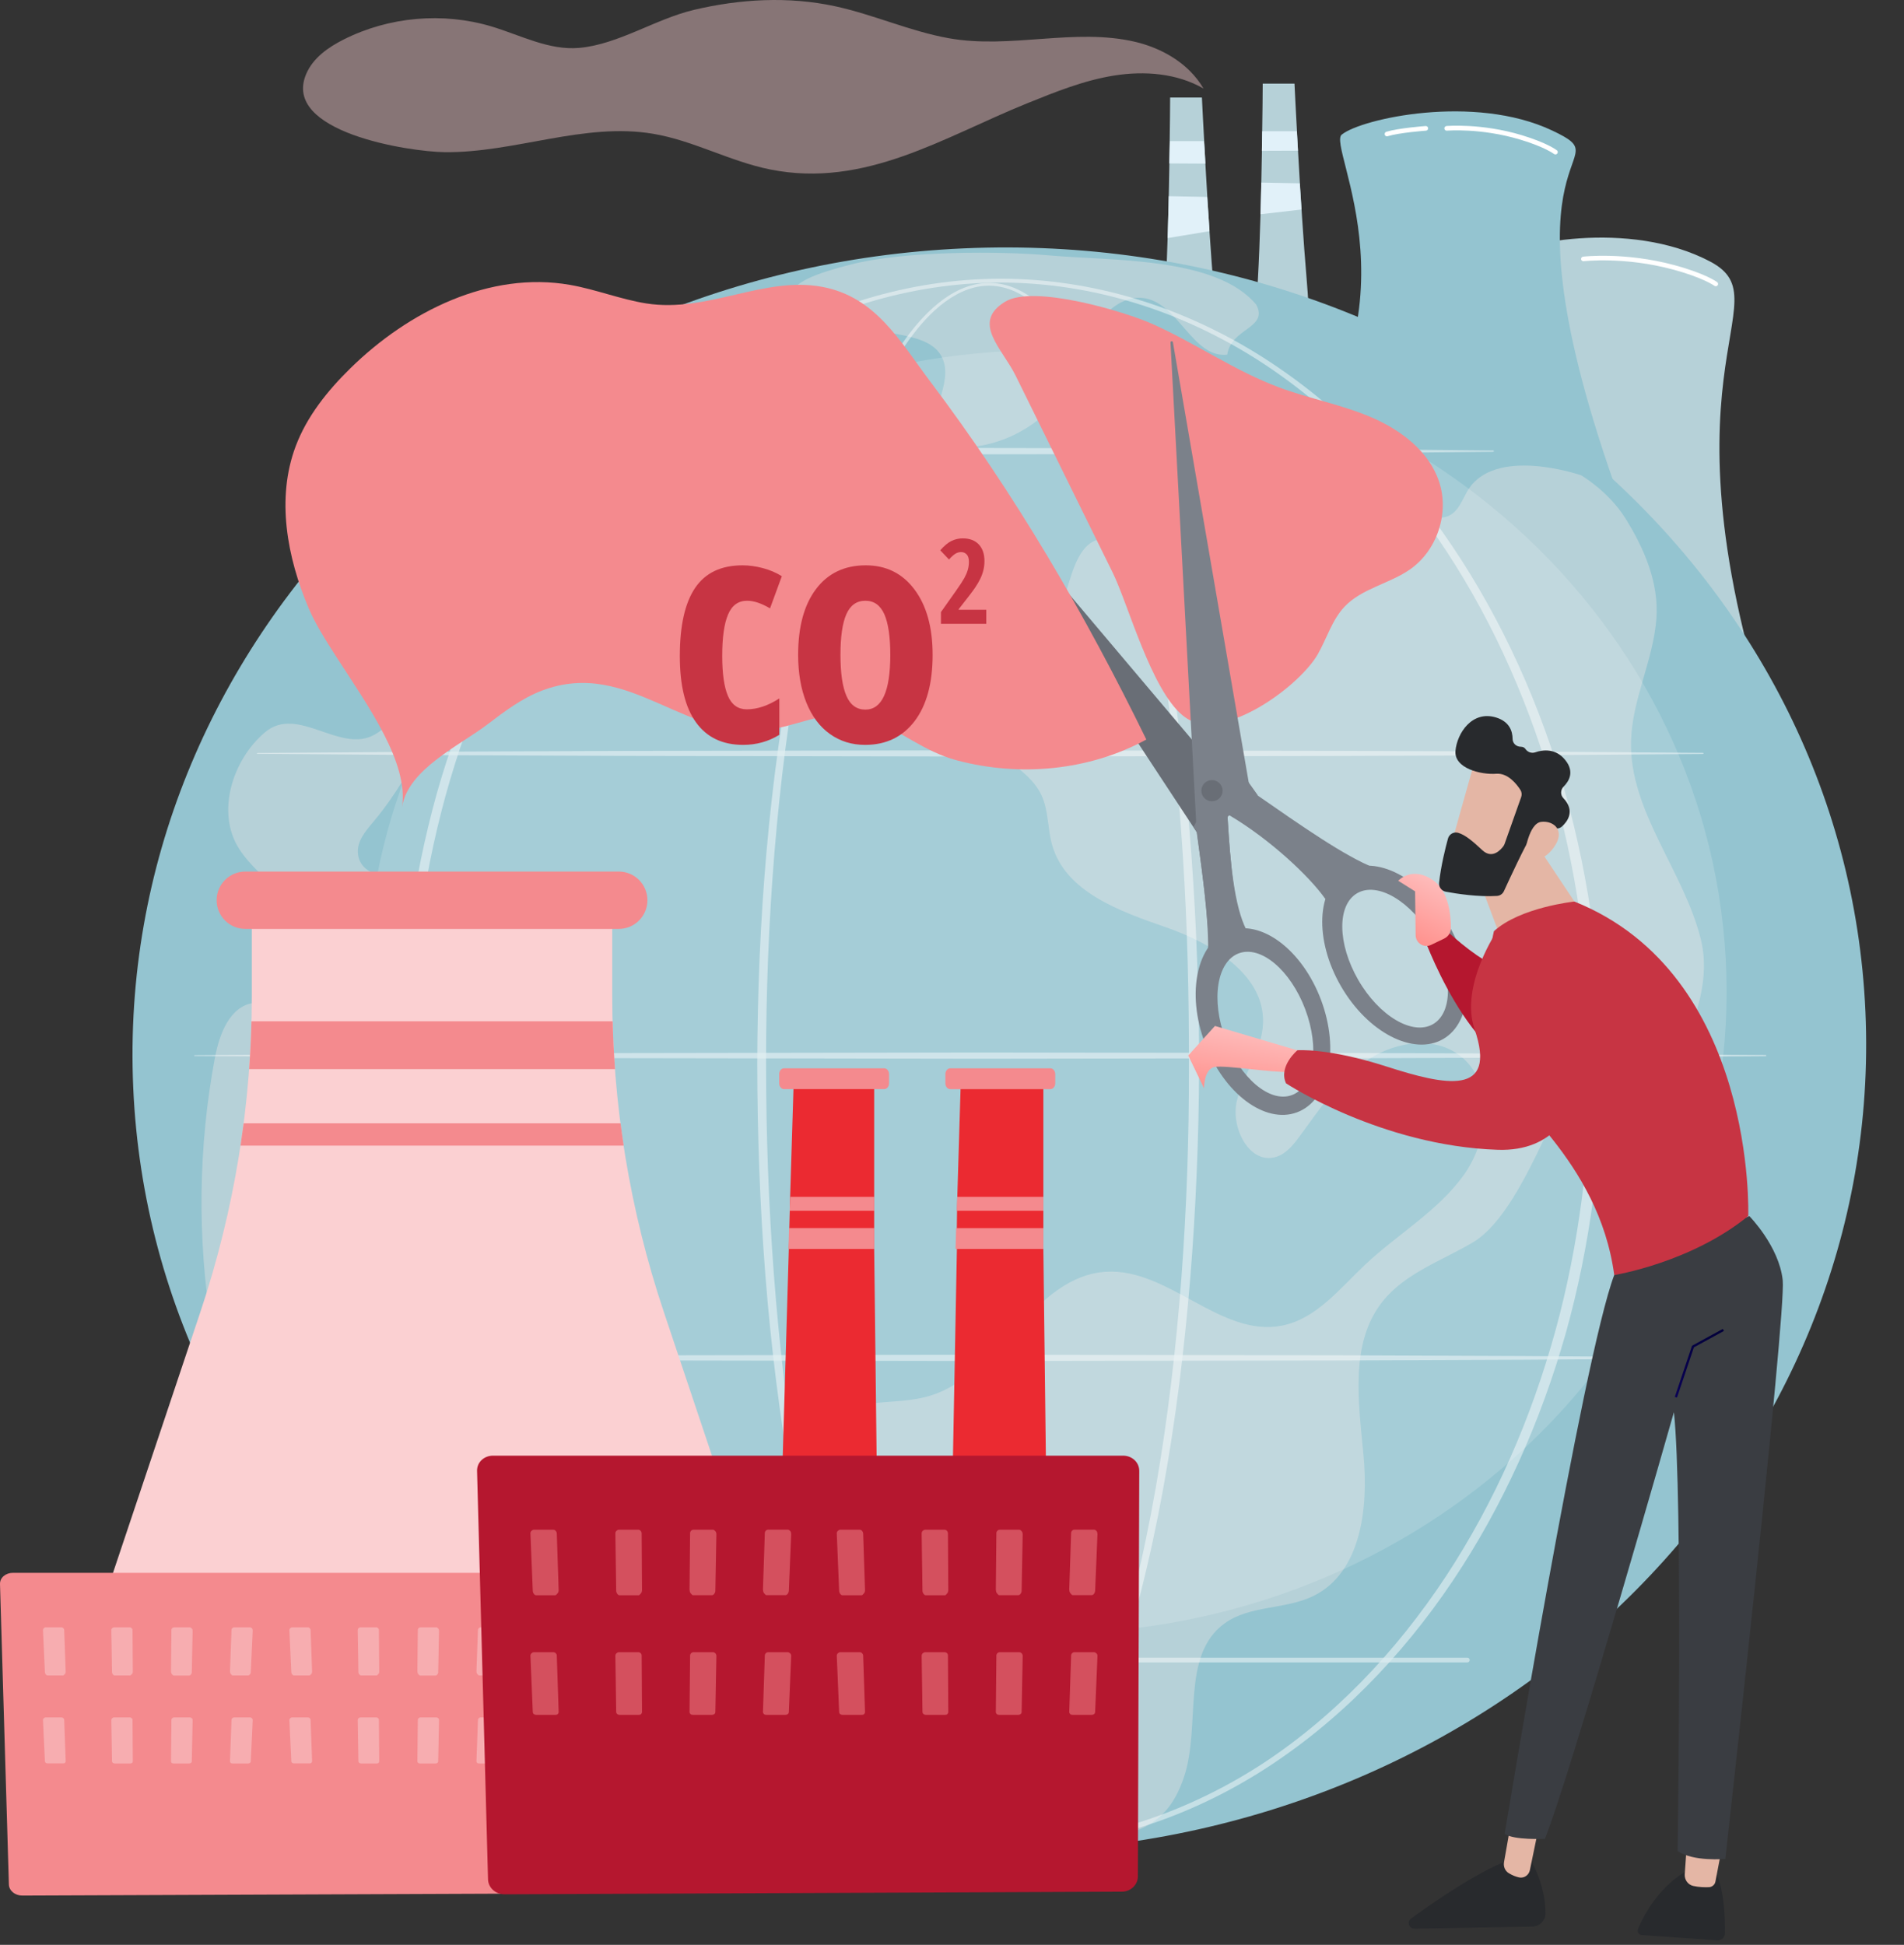
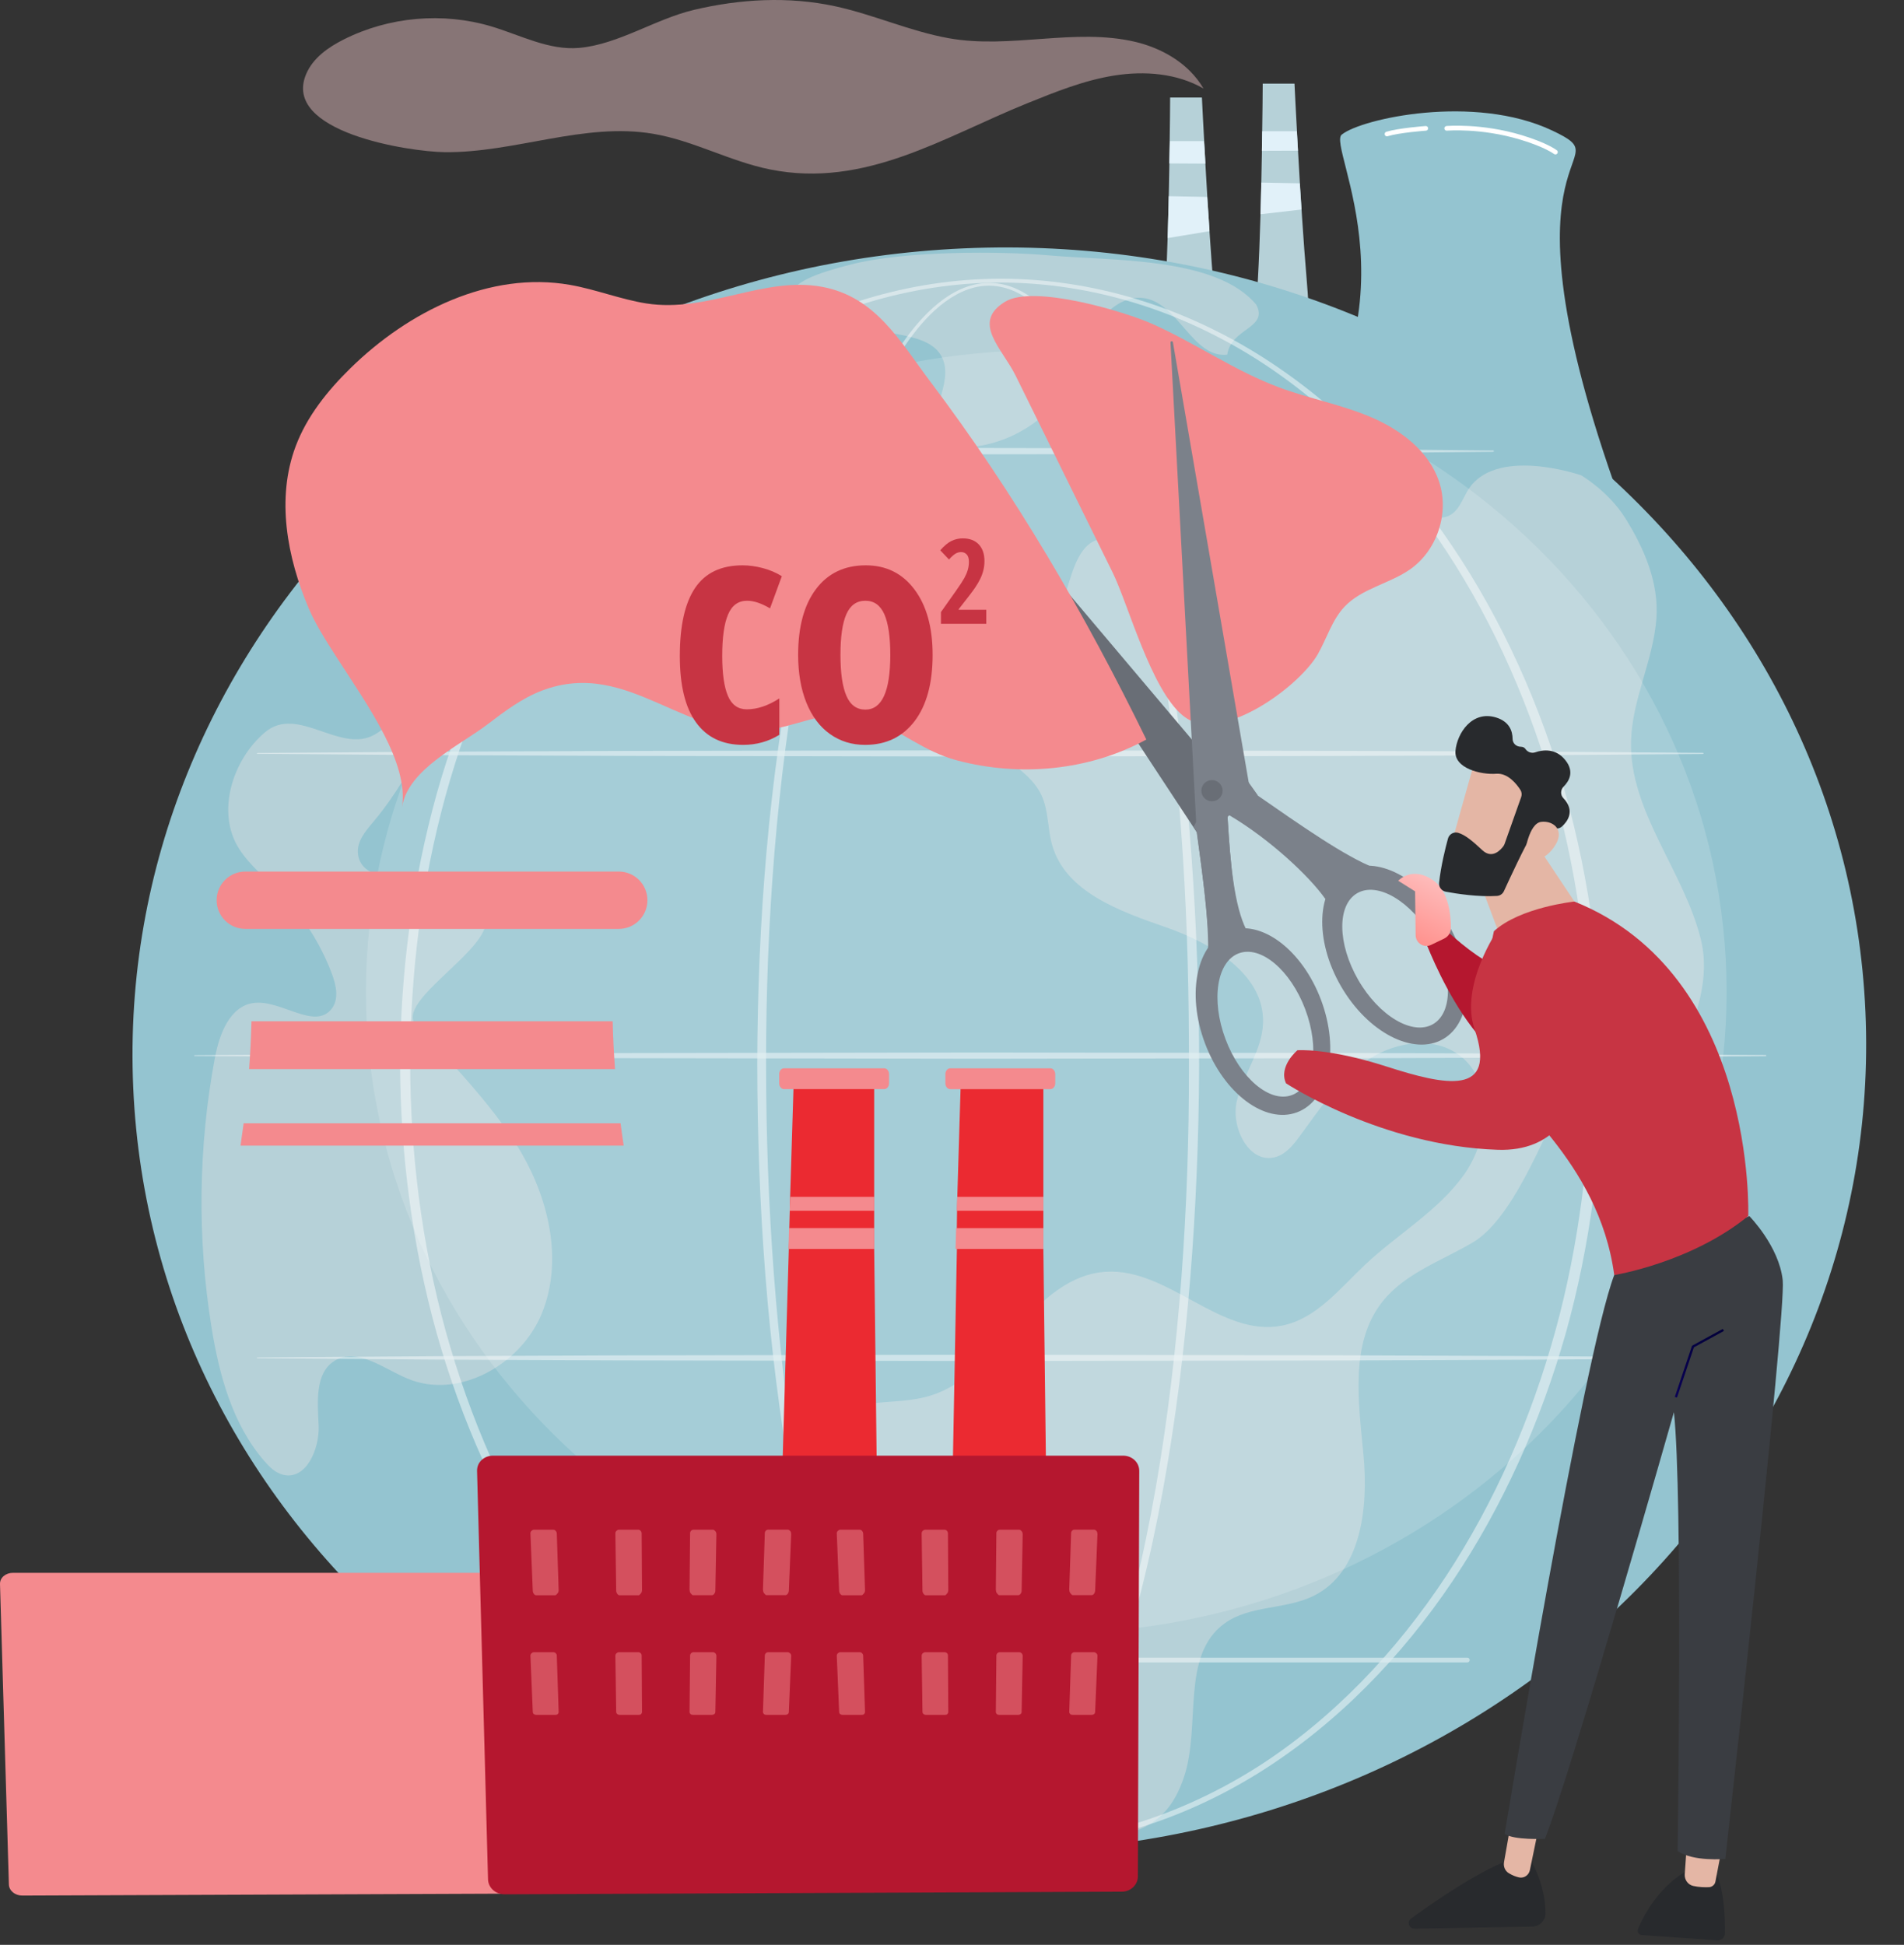
<svg xmlns="http://www.w3.org/2000/svg" width="418" height="427" fill="none" viewBox="0 0 418 427">
  <rect x="0" y="0" width="418" height="427" fill="#333333" stroke="none" />
  <path fill="#FBD0D2" d="M261.262 15.622c1.142 1.141 2.133 2.419 2.955 3.819-5.834-3.363-12.948-3.91-19.59-2.86-6.642 1.05-12.949 3.605-19.195 6.13-18.235 7.38-35.51 18.67-56.335 14.5-8.835-1.764-16.833-6.344-25.699-7.835-15.158-2.571-30.392 4.2-45.763 4.032-7.876-.092-35.815-4.413-30.422-17.147 1.493-3.53 4.845-5.888 8.272-7.607 9.917-4.99 21.739-6.025 32.372-2.86 6.414 1.916 12.675 5.324 19.332 4.716 8.531-.76 16.727-6.345 25.136-8.338 10.13-2.404 20.763-3.012 30.985-.806 8.47 1.826 16.483 5.508 25.014 7.029 13.589 2.434 27.589-2.358 40.964.806 4.448 1.065 8.775 3.21 11.974 6.42z" opacity=".42" />
  <path fill="#B6D1D8" d="M284.189 18.357h-6.977s-.122 26.246-1.052 42.86c-.624 11.213-1.812 39.086-1.812 39.086l13.619-.167s.243-22.99-1.112-38.904c-1.402-16.264-2.666-42.875-2.666-42.875z" />
  <path fill="#E1F1F9" d="M277.105 28.81h7.602s.122 1.902.244 4.276l-7.922.03c.046-2.388.076-4.305.076-4.305zM276.907 40.084l8.44.167c.122 2.085.381 5.752.381 5.752l-9.003 1.034s.152-4.853.182-6.953z" />
  <path fill="#B6D1D8" d="M263.866 21.418h-6.977s-.122 26.215-1.051 42.829c-.624 11.213-1.813 39.071-1.813 39.071l13.619-.183s.244-22.958-1.112-38.873c-1.401-16.28-2.666-42.844-2.666-42.844z" />
  <path fill="#E1F1F9" d="M256.829 30.99h7.465c.091.442.213 2.541.335 4.93l-7.922-.046c.061-2.404.091-4.443.122-4.884zM256.585 43.068l8.439.168c.122 2.084.366 4.823.518 7.516l-9.201 1.521c.061-2.708.228-7.105.244-9.205z" />
-   <path fill="#B6D1D8" d="M327.94 57.019c4.662-3.652 29.706-8.992 47.515.41 16.803 8.87-14.427 23.796 16.132 110.763l-14.578 17.131-71.859-40.182c36.013-42.037 18.113-84.47 22.79-88.122z" />
-   <path fill="#fff" d="M331.794 59.315c-.213 0-.411-.137-.487-.35-.091-.274.061-.563.32-.654 3.245-1.096 10.1-1.795 10.389-1.826.29-.015.534.183.564.457.03.273-.183.532-.457.563-.076 0-7.038.715-10.161 1.764-.061.03-.107.046-.168.046zM376.674 62.847c-.107 0-.214-.03-.305-.107-.031-.015-2.468-1.78-9.064-3.56-10.618-2.876-19.545-1.84-19.637-1.826-.274.03-.533-.167-.563-.44-.031-.275.167-.534.441-.564.092-.015 9.217-1.065 20.033 1.856 6.809 1.841 9.293 3.652 9.399 3.728.229.167.274.487.107.715-.091.122-.259.198-.411.198z" />
  <path fill="#94C4D0" d="M294.624 29.51c4.28-3.438 28.944-8.961 46.112-.867 16.194 7.638-13.238.73 13.528 77.245l7.206 79.009-82.004-79.009c34.703-36.622 11.425-74.141 15.158-76.378z" />
  <path fill="#fff" d="M304.495 29.938c-.213 0-.426-.137-.487-.365-.076-.274.076-.563.335-.64 2.712-.821 8.394-1.247 8.638-1.262.274-.03.533.198.548.471.015.29-.198.533-.472.548-.061 0-5.82.426-8.409 1.217-.046.015-.092.03-.153.03zM341.468 33.906c-.107 0-.229-.03-.32-.106-.015-.016-1.996-1.522-7.358-3.135-8.683-2.616-16.056-1.977-16.133-1.977-.289.03-.533-.183-.563-.457-.031-.274.183-.532.457-.563.076 0 7.647-.67 16.528 2.009 5.591 1.688 7.617 3.255 7.709 3.316.228.168.259.502.091.715-.106.137-.259.198-.411.198z" />
  <path fill="#94C4D0" d="M227.124 406.394c105.012-4.605 186.679-87.105 182.408-184.27-4.271-97.165-92.863-172.2-197.875-167.596-105.012 4.605-186.679 87.105-182.408 184.27 4.271 97.165 92.863 172.2 197.875 167.596z" />
  <path fill="#B6D1D8" d="M356.839 113.804c4.174 6.695 7.404 14.241 6.794 22.107-.701 9.113-5.316 17.649-5.56 26.778-.396 15.488 11.578 28.451 15.31 43.498 4.174 16.812-11.563 35.967-17.839 45.355-6.276 9.387-3.58-7.608-7.373-14.241-3.809-6.634-12.004 27.888-24.816 35.465-6.871 4.062-14.929 6.771-19.88 13.039-7.206 9.144-5.21 22.137-4.129 33.731 1.082 11.578-.533 25.697-10.983 30.855-6.155 3.028-13.97 2.008-19.515 6.025-9.749 7.075-5.088 22.472-8.957 33.868-4.205 12.384-12.523 12.552-25.41 15.184-12.888 2.632 1.63-25.652-4.418-35.526-3.169-5.189-8.013-9.327-10.527-14.88-3.473-7.699-2.498-17.969-9.232-23.066-5.042-3.818-12.065-2.784-18.402-2.845-6.337-.061-14.03-2.799-14.746-9.083-.64-5.568 4.951-10.026 10.42-11.319 5.469-1.294 11.288-.67 16.665-2.328 15.356-4.717 22.531-26.2 38.573-27.204 13.71-.852 25.196 14.515 38.663 11.822 7.51-1.491 12.659-8.14 18.235-13.389 7.16-6.74 16.056-11.791 21.739-19.809 5.682-8.019 6.657-20.844-1.432-26.428-6.002-4.154-14.549-2.465-20.49 1.795-5.941 4.26-9.978 10.574-14.335 16.432-1.34 1.81-2.864 3.682-5.027 4.351-5.804 1.811-10.024-6.329-8.638-12.232 1.387-5.904 5.561-11.107 5.759-17.162.35-10.681-11.182-17.467-21.282-20.996-10.115-3.515-22.028-7.714-24.999-17.999-1.051-3.621-.777-7.623-2.376-11.046-5.317-11.335-33.332-16.995-26.629-23.567 6.703-6.573 27.954-8.003 32.098-21.24 1.477-4.747 3.001-11 7.952-11.457 8.059-.745 12.659 9.22 19.423 10.94 3.214.806 3.519 6.253 3.397 12.962-.091 4.869 3.778 8.871 8.653 8.977 4.875.091 8.897-3.773 8.988-8.642.03-1.81-.289-3.636-1.021-5.447-1.295-3.195-3.778-5.735-6.276-8.109-10.405-9.92-41.451-20.829-34.947-25.043 6.505-4.23 37.704-15.884 42.351-9.448 4.646 6.435-3.047.989-4.921 8.611-1.874 7.623 23.079 6.603 34.627 9.905 1.904.547 4.021 1.08 5.804.213 1.995-.959 2.833-3.287 3.915-5.219 5.789-10.346 25.075-3.636 25.075-3.636s5.971 3.454 9.719 9.448zM275.78 66.867c2.803 5.218-5.53 5.127-6.353 11-7.495.822-10.588-11-18.006-12.37-4.19-.775-8.242 2.222-10.527 5.812-2.27 3.591-3.336 7.82-5.271 11.61-4.326 8.489-13.238 14.468-22.744 15.244-2.072.168-4.342.03-5.911-1.339-4.524-3.986 1.95-11.456.274-17.238-1.919-6.603-11.455-5.599-17.899-8.018-1.783-.67-15.447-4.306-15.676-6.192-.396-3.348 5.956-5.462 13.055-7.288 12.02-3.089 33.18-2.952 43.508-2.024 13.772 1.248 36.683.244 45.55 10.803zM46.404 291.221c-3.123-19.49-2.864-39.512.761-58.911.96-5.173 3.23-11.35 8.44-12.095 6.033-.867 13.42 6.055 17.199 1.278 1.66-2.115 1.005-5.188.06-7.699-2.498-6.633-6.397-12.75-11.364-17.801-3.092-3.134-6.626-5.918-9.003-9.631-5.088-7.926-1.523-19.505 5.682-25.591 7.206-6.07 16.499 4.823 24.085.503 7.571-4.321 7.815-14.819 9.232-23.416 1.05-6.375 5.758-23.628 10.938-15.214 5.194 8.398-6.916 41.855-20.55 57.891-1.646 1.932-3.459 4.093-3.322 6.634.335 6.055 9.156 5.781 15.097 7.014 7.358 1.536 18.616-2.404 12.4 10.391-3.275 6.74-18.935 15.976-14.73 20.494 4.204 4.519 17.153 17.588 23.216 28.178 6.078 10.574 9.018 23.75 4.433 35.054-4.586 11.305-18.342 19.11-29.584 14.347-5.256-2.221-11-6.861-15.89-3.91-4.432 2.678-3.777 9.099-3.549 14.256.213 5.158-2.757 12.02-7.784 10.803-1.66-.396-2.956-1.659-4.068-2.937-7.084-8.109-9.993-19.003-11.7-29.638z" />
  <path fill="#fff" d="M229.697 358.668c82.486 0 149.353-63.084 149.353-140.902 0-77.819-66.867-140.903-149.353-140.903-82.485 0-149.352 63.084-149.352 140.903 0 77.818 66.867 140.902 149.352 140.902z" opacity=".16" />
  <g fill="#fff" opacity=".68">
    <path d="M168.183 233.498c0 15.488.548 30.977 1.721 46.404 1.173 15.443 2.94 30.84 5.591 46.085 1.325 7.623 2.864 15.215 4.722 22.716 1.859 7.501 4.007 14.94 6.642 22.198 2.666 7.242 5.759 14.362 9.933 20.829 2.102 3.21 4.494 6.253 7.373 8.733 1.447 1.232 3.016 2.312 4.723 3.104 1.706.775 3.549 1.278 5.423 1.323 1.874.061 3.732-.335 5.469-1.034 1.736-.7 3.351-1.735 4.829-2.922 2.955-2.388 5.393-5.416 7.541-8.596 2.132-3.195 3.976-6.588 5.621-10.072 1.645-3.484 3.123-7.059 4.463-10.68 2.682-7.243 4.845-14.683 6.719-22.183 1.873-7.501 3.427-15.093 4.768-22.701 2.666-15.245 4.463-30.642 5.636-46.069 1.158-15.443 1.691-30.916 1.661-46.405.03-15.488-.335-30.977-1.341-46.419-.99-15.458-2.544-30.871-4.936-46.177-1.203-7.653-2.605-15.26-4.326-22.806-1.721-7.547-3.732-15.032-6.231-22.335-1.264-3.652-2.635-7.273-4.219-10.787-1.569-3.53-3.337-6.969-5.424-10.21-2.071-3.24-4.463-6.314-7.419-8.748-1.477-1.217-3.092-2.267-4.859-2.982-1.752-.715-3.656-1.095-5.56-1.035-1.905.046-3.778.563-5.515 1.34-1.737.79-3.336 1.855-4.829 3.073-2.956 2.45-5.423 5.462-7.602 8.626-2.178 3.18-4.083 6.558-5.789 10.012-1.721 3.453-3.245 7.013-4.646 10.62-2.803 7.211-5.103 14.605-7.099 22.076-1.996 7.47-3.671 15.032-5.103 22.639-2.88 15.215-4.814 30.597-6.094 46.024-1.264 15.397-1.858 30.871-1.843 46.359zm-1.935 0c.076-31.053 2.514-62.167 8.501-92.687 1.508-7.623 3.26-15.2 5.331-22.685 2.072-7.486 4.464-14.895 7.343-22.122 1.447-3.606 3.016-7.166 4.784-10.65 1.751-3.47 3.701-6.862 5.941-10.057 2.239-3.18 4.768-6.223 7.815-8.703 1.523-1.232 3.184-2.313 4.996-3.119 1.798-.791 3.763-1.293 5.744-1.354 1.98-.076 3.976.304 5.804 1.035 1.843.73 3.534 1.795 5.057 3.027 3.062 2.48 5.515 5.6 7.648 8.855 2.132 3.271 3.945 6.74 5.575 10.27 1.63 3.545 3.047 7.166 4.357 10.833 2.59 7.333 4.677 14.834 6.475 22.396 1.797 7.561 3.275 15.199 4.554 22.852 2.544 15.321 4.251 30.779 5.378 46.267.564 7.745.99 15.504 1.264 23.264.275 7.759.473 15.518.442 23.293-.076 15.534-.701 31.068-1.965 46.557-1.28 15.488-3.169 30.916-5.956 46.206-1.387 7.638-3.017 15.245-4.936 22.777-1.935 7.531-4.174 14.986-6.916 22.274-1.371 3.636-2.88 7.242-4.571 10.756-1.706 3.515-3.579 6.938-5.788 10.179-2.209 3.225-4.723 6.314-7.815 8.794-1.554 1.232-3.26 2.313-5.119 3.043-1.858.745-3.869 1.141-5.895 1.08-2.027-.03-4.007-.563-5.835-1.369-1.828-.822-3.489-1.948-4.997-3.226-3.031-2.556-5.484-5.675-7.647-8.931-4.296-6.557-7.48-13.723-10.207-21.011-2.711-7.303-4.92-14.773-6.84-22.304-1.904-7.532-3.519-15.154-4.89-22.792-5.454-30.581-7.586-61.695-7.632-92.748z" opacity=".68" />
    <path d="M90.048 233.497c.046 19.794 2.53 39.603 7.785 58.697 5.286 19.064 13.223 37.459 24.146 53.997 5.453 8.261 11.653 16.051 18.585 23.126 6.931 7.06 14.594 13.45 22.972 18.76 8.379 5.279 17.428 9.509 26.919 12.384 9.475 2.891 19.362 4.397 29.279 4.443 9.917-.046 19.804-1.567 29.264-4.458 9.476-2.891 18.525-7.12 26.888-12.4 8.363-5.31 16.011-11.7 22.942-18.759 6.916-7.075 13.101-14.865 18.555-23.126 10.892-16.539 18.829-34.933 24.085-53.982 2.62-9.539 4.524-19.277 5.804-29.075 1.295-9.798 1.935-19.688 1.965-29.592-.03-9.89-.655-19.779-1.95-29.593-1.279-9.798-3.184-19.535-5.789-29.075-5.255-19.064-13.177-37.473-24.069-54.011-5.439-8.262-11.624-16.067-18.555-23.142-6.931-7.075-14.579-13.465-22.942-18.79-8.379-5.294-17.428-9.555-26.918-12.43-9.476-2.89-19.378-4.412-29.31-4.443-9.918.03-19.835 1.552-29.31 4.428-9.491 2.875-18.54 7.135-26.934 12.415-8.378 5.31-16.041 11.715-22.972 18.775-6.932 7.074-13.132 14.879-18.586 23.141-10.907 16.553-18.844 34.963-24.115 54.027-5.225 19.079-7.708 38.888-7.739 58.683zm-2.224 0c.107-19.977 2.697-39.969 8.059-59.246 5.454-19.216 13.665-37.717 24.816-54.316 5.575-8.292 11.882-16.097 18.936-23.172 7.053-7.075 14.853-13.434 23.323-18.744 8.47-5.295 17.625-9.525 27.207-12.4 9.567-2.89 19.56-4.412 29.554-4.428 9.993.016 19.987 1.522 29.569 4.413 9.582 2.875 18.737 7.09 27.223 12.384 8.47 5.31 16.285 11.67 23.338 18.73 7.068 7.074 13.391 14.879 18.966 23.171 11.167 16.599 19.393 35.1 24.862 54.332 2.696 9.63 4.692 19.459 6.032 29.364 1.326 9.92 1.996 19.916 2.042 29.912-.077 19.992-2.636 40.014-8.029 59.291-5.469 19.231-13.68 37.747-24.831 54.362-5.575 8.291-11.913 16.112-18.966 23.187-7.068 7.09-14.868 13.434-23.353 18.759-8.486 5.31-17.656 9.54-27.239 12.415-9.582 2.891-19.59 4.382-29.599 4.397-10.009-.015-20.017-1.521-29.599-4.412-9.582-2.876-18.738-7.136-27.223-12.446-8.47-5.325-16.27-11.684-23.323-18.774-7.053-7.09-13.375-14.895-18.936-23.203-11.136-16.614-19.347-35.115-24.785-54.346-5.378-19.262-7.937-39.254-8.044-59.23z" opacity=".68" />
    <path d="M373.839 165.55l-39.668.274-39.669.152-79.338.122-79.338-.137-39.67-.167-39.668-.29c-.061 0-.091-.045-.091-.091 0-.061.045-.091.09-.091l39.67-.289 39.669-.168 79.338-.136 79.338.121 39.669.152 39.668.274c.077 0 .153.061.153.152-.015.061-.076.122-.153.122zM327.819 99.196l-28.168.274-28.167.152c-9.384.061-18.768.061-28.168.076l-28.167.046-56.32-.137-28.167-.167c-9.384-.092-18.768-.153-28.167-.29-.061 0-.092-.045-.092-.106 0-.06.046-.091.092-.091 9.384-.137 18.768-.198 28.167-.29l28.167-.167 56.32-.137 28.167.046c9.384.015 18.769.015 28.168.076l28.167.152 28.168.274c.076 0 .152.061.137.152.015.061-.061.137-.137.137zM387.626 231.898l-43.111.274-43.112.152-86.224.121-86.223-.136-43.112-.168-43.112-.289c-.06 0-.091-.046-.091-.091 0-.061.045-.091.091-.091l43.112-.29 43.112-.167 86.223-.137 86.224.122 43.112.152 43.111.274c.077 0 .153.061.153.152-.015.061-.076.122-.153.122zM373.839 298.263l-39.668.274-39.669.152-79.338.122-79.338-.137-39.67-.168-39.668-.289c-.061 0-.091-.045-.091-.091 0-.061.045-.091.09-.091l39.67-.289 39.669-.168 79.338-.137 79.338.122 39.669.152 39.668.274c.077 0 .153.061.153.152-.015.046-.076.122-.153.122zM322.136 364.982H96.827c-.289 0-.517-.228-.517-.517 0-.29.228-.518.517-.518h225.309c.29 0 .518.228.518.518 0 .289-.228.517-.518.517z" opacity=".68" />
  </g>
-   <path fill="#FBD0D2" d="M134.409 218.629v-25.18H55.285v25.18c0 23.644-3.824 47.12-11.334 69.531L3.733 408.264c-1.036 3.088 1.265 6.268 4.525 6.268h179.835L145.774 288.16c-7.526-22.411-11.365-45.887-11.365-69.531z" />
  <path fill="#F48A8E" d="M135.826 203.947H53.868c-3.488 0-6.306-2.814-6.306-6.299 0-3.484 2.818-6.298 6.306-6.298h81.958c3.489 0 6.307 2.814 6.307 6.298 0 3.485-2.818 6.299-6.307 6.299zM54.69 234.725h80.329c-.259-3.485-.427-6.984-.518-10.498H55.208c-.091 3.514-.259 7.013-.518 10.498zM52.802 251.524h84.121c-.244-1.628-.472-3.256-.685-4.899h-82.75c-.214 1.643-.443 3.271-.686 4.899z" />
  <path fill="#EB2A31" d="M230.672 407.702h-23.125l2.529-133.508-.031-3.774.061-4.412.076-3.773.701-23.263v-.609h18.174v35.831l1.615 133.508z" />
  <path fill="#F48A8E" d="M231.662 235.81c0-.7-.487-1.263-1.082-1.263h-21.952c-.594 0-1.081.563-1.081 1.263v2.054c0 .7.487 1.262 1.081 1.262h21.952c.595 0 1.082-.562 1.082-1.262v-2.054z" />
  <path fill="url(#paint0_linear)" d="M235.882 409.468c0-.944-.655-1.704-1.447-1.704h-29.661c-.807 0-1.447.76-1.447 1.704v2.784c0 .943.655 1.704 1.447 1.704h29.661c.807 0 1.447-.761 1.447-1.704v-2.784z" />
  <path fill="#F48A8E" d="M229.057 262.77v3.058h-19.012l.107-3.058h18.905zM229.057 269.633v4.579h-19.271l.122-4.579h19.149z" />
  <path fill="#EB2A31" d="M192.695 340.571h-20.977v-16.767l1.462-49.614.076-3.773.122-4.413.107-3.773.716-23.263.015-.609h17.702v35.831l.777 66.381z" />
  <path fill="#F48A8E" d="M195.178 235.806c0-.7-.488-1.263-1.082-1.263h-21.952c-.594 0-1.082.563-1.082 1.263v2.054c0 .7.488 1.263 1.082 1.263h21.952c.594 0 1.082-.563 1.082-1.263v-2.054zM191.918 262.77v3.058h-18.555l.122-3.058h18.433zM191.918 269.629v4.58h-18.799l.107-4.58h18.692zM114.103 345.32H2.835c-1.6 0-2.88 1.065-2.834 2.48l1.95 65.956c.046 1.354 1.34 2.419 2.925 2.419l109.044-.426c1.554 0 2.818-1.096 2.818-2.45l.244-65.514c0-1.4-1.295-2.465-2.879-2.465z" />
-   <path fill="#FBD0D2" d="M13.498 357.279h-3.473c-.168 0-.32.107-.427.213-.106.107-.167.259-.167.396l.426 9.281c.015.274.274.684.594.684h3.382c.168 0 .32-.243.427-.334.106-.107.167-.32.167-.472l-.335-9.19c-.015-.258-.274-.578-.594-.578zM28.503 357.279H25.03c-.153 0-.305.107-.427.198-.107.091-.168.259-.168.396l.153 9.281c0 .273.274.699.594.699h3.382c.152 0 .305-.243.427-.334.106-.092.167-.32.167-.457l-.06-9.189c0-.274-.275-.594-.595-.594zM41.696 357.279h-3.473c-.32 0-.594.274-.594.563l-.092 9.114c0 .137.061.456.168.563.106.091.259.35.426.35h3.382c.32 0 .594-.411.594-.685l.183-9.174c0-.137-.06-.366-.167-.457-.122-.122-.275-.274-.427-.274zM55.316 357.492c-.107-.106-.275-.213-.427-.213h-3.473c-.32 0-.58.274-.594.548l-.336 9.114c0 .136.061.471.168.562.106.107.259.35.426.35h3.382c.32 0 .58-.395.594-.669l.427-9.205c0-.137-.06-.395-.167-.487zM67.594 357.279H64.12c-.168 0-.32.107-.427.213-.107.107-.168.259-.168.396l.427 9.281c.015.274.274.684.594.684h3.382c.168 0 .32-.243.427-.334.106-.107.167-.32.167-.472l-.335-9.19c-.015-.258-.274-.578-.594-.578zM82.599 357.279h-3.474c-.152 0-.304.107-.426.198-.107.091-.168.259-.168.396l.153 9.281c0 .273.274.699.594.699h3.382c.152 0 .304-.243.426-.334.107-.092.168-.32.168-.457l-.061-9.189c0-.274-.26-.594-.594-.594zM95.792 357.279h-3.474c-.32 0-.594.274-.594.563l-.091 9.114c0 .137.06.456.167.563.107.091.26.35.427.35h3.382c.32 0 .594-.411.594-.685l.183-9.174c0-.137-.061-.366-.168-.457-.106-.122-.259-.274-.426-.274zM109.426 357.492c-.107-.106-.274-.213-.427-.213h-3.473c-.32 0-.579.274-.594.548l-.335 9.114c0 .136.061.471.167.562.107.107.259.35.427.35h3.382c.32 0 .579-.395.594-.669l.426-9.205c0-.137-.061-.395-.167-.487zM13.498 377.061h-3.473c-.168 0-.32.106-.427.197-.106.107-.167.259-.167.396l.426 9.053c.015.273.274.456.594.456h3.382c.168 0 .32-.015.427-.122.106-.106.167-.213.167-.35l-.335-9.128c-.015-.244-.274-.502-.594-.502zM28.503 377.061H25.03c-.153 0-.305.091-.427.197-.107.092-.168.259-.168.396l.153 9.053c0 .273.274.471.594.471h3.382c.152 0 .305-.015.427-.106.106-.092.167-.213.167-.35l-.06-9.129c0-.274-.275-.532-.595-.532zM41.696 377.061h-3.473c-.32 0-.594.273-.594.547l-.092 9.114c0 .137.061.243.168.335.106.091.259.121.426.121h3.382c.32 0 .594-.182.594-.471l.183-9.068c0-.137-.06-.305-.167-.396-.122-.091-.275-.182-.427-.182zM55.316 377.258c-.107-.106-.275-.197-.427-.197h-3.473c-.32 0-.58.258-.594.532l-.336 9.114c0 .137.061.243.168.35.106.106.259.121.426.121h3.382c.32 0 .58-.182.594-.456l.427-9.083c0-.137-.06-.274-.167-.381zM67.594 377.061H64.12c-.168 0-.32.106-.427.197-.107.107-.168.259-.168.396l.427 9.053c.015.273.274.456.594.456h3.382c.168 0 .32-.015.427-.122.106-.106.167-.213.167-.35l-.335-9.128c-.015-.244-.274-.502-.594-.502zM82.599 377.061h-3.474c-.152 0-.304.091-.426.197-.107.092-.168.259-.168.396l.153 9.053c0 .273.274.471.594.471h3.382c.152 0 .304-.015.426-.106.107-.092.168-.213.168-.35l-.061-9.129c0-.274-.26-.532-.594-.532zM95.792 377.061h-3.474c-.32 0-.594.273-.594.547l-.091 9.114c0 .137.06.243.167.335.107.091.26.121.427.121h3.382c.32 0 .594-.182.594-.471l.183-9.068c0-.137-.061-.305-.168-.396-.106-.091-.259-.182-.426-.182zM109.426 377.258c-.107-.106-.274-.197-.427-.197h-3.473c-.32 0-.579.258-.594.532l-.335 9.114c0 .137.061.243.167.35.107.106.259.121.427.121h3.382c.32 0 .579-.182.594-.456l.426-9.083c0-.137-.061-.274-.167-.381z" opacity=".5" />
  <path fill="#696E76" d="M208.187 99.027c-.092.776 54.537 83.681 54.537 83.681l5.819-12.187-60.356-71.494z" />
  <path fill="#F48A8E" d="M73.977 144.428c-2.544-3.941-4.829-7.623-6.185-10.833-4.783-11.228-7.175-24.191-2.88-35.617 2.469-6.573 6.993-12.202 12.005-17.117 12.736-12.506 30.605-21.391 48.2-18.318 5.682.989 11.106 3.18 16.788 4.078 13.467 2.114 25.776-6.04 38.618-3.637 11.745 2.191 17.092 12.005 23.749 20.844 18.57 24.617 33.896 50.908 47.393 78.538-12.583 6.862-27.833 8.246-41.619 4.564-7.221-1.932-12.461-6.588-19.103-9.205-6.871-2.693-14.016.913-20.764 2.252-19.195 3.804-31.778-15.762-51.247-8.337-4.372 1.673-8.165 4.549-11.882 7.379-6.079 4.64-17.504 9.874-18.784 18.166 1.493-9.692-7.418-22.137-14.289-32.757z" />
  <path fill="#C73443" d="M163.156 163.54c-4.54 0-7.983-1.643-10.359-4.945-2.377-3.301-3.55-8.139-3.55-14.545 0-6.694 1.127-11.685 3.367-14.986 2.239-3.302 5.712-4.945 10.404-4.945 1.417 0 2.895.198 4.449.609 1.554.411 2.94 1.004 4.174 1.78l-2.59 7.059c-1.889-1.11-3.565-1.673-5.027-1.673-1.935 0-3.336 1.004-4.189 3.027-.854 2.009-1.28 5.037-1.28 9.068 0 3.941.426 6.877 1.264 8.825.838 1.947 2.224 2.921 4.129 2.921 2.285 0 4.661-.791 7.144-2.389v7.988c-2.407 1.476-5.042 2.206-7.936 2.206zM204.744 143.776c0 6.238-1.325 11.092-3.961 14.561-2.651 3.469-6.261 5.203-10.862 5.203-2.909 0-5.484-.791-7.723-2.389-2.24-1.597-3.946-3.879-5.164-6.877-1.204-2.997-1.813-6.496-1.813-10.498 0-6.162 1.31-10.985 3.93-14.453 2.62-3.469 6.261-5.204 10.907-5.204 4.494 0 8.059 1.765 10.71 5.31 2.651 3.545 3.976 8.322 3.976 14.347zm-20.231 0c0 3.956.427 6.953 1.295 8.977.869 2.024 2.255 3.043 4.174 3.043 3.641 0 5.469-4.002 5.469-12.02 0-3.986-.442-6.953-1.31-8.931-.883-1.962-2.254-2.951-4.159-2.951-1.919 0-3.305.989-4.174 2.951-.868 1.978-1.295 4.96-1.295 8.931zM216.505 136.959h-9.933v-2.571l3.291-4.656c.899-1.278 1.523-2.237 1.858-2.845.335-.624.594-1.217.747-1.78.167-.563.244-1.157.244-1.765 0-.715-.153-1.233-.473-1.598-.32-.35-.731-.532-1.234-.532-.441 0-.868.121-1.249.35-.381.243-.868.654-1.417 1.278l-1.919-2.024c.883-1.004 1.706-1.689 2.468-2.054.761-.365 1.584-.563 2.468-.563 1.493 0 2.666.441 3.503 1.309.838.882 1.265 2.099 1.265 3.651 0 .715-.076 1.385-.229 2.009-.152.639-.38 1.262-.685 1.901-.305.639-.701 1.294-1.158 1.978-.457.685-1.66 2.267-3.595 4.717v.106h6.063v3.089h-.015z" />
  <path fill="#F48A8E" d="M259.646 157.074c.686.563 1.387.989 2.103 1.278 8.5 3.392 23.81-8.079 27.588-14.774 1.965-3.469 3.108-7.485 5.85-10.391 3.839-4.047 9.917-5.021 14.472-8.247 5.865-4.168 8.546-12.308 6.292-19.14-2.209-6.724-8.409-11.41-14.929-14.195-6.52-2.784-13.574-4.077-20.2-6.542-9.674-3.606-18.266-9.646-27.68-13.876-6.155-2.769-26.203-8.779-32.479-4.944-7.48 4.564-.67 10.193 2.316 16.249 2.391 4.868 4.798 9.737 7.19 14.59 4.707 9.54 9.399 19.095 14.107 28.634 3.412 6.938 8.409 25.652 15.37 31.358z" />
  <path fill="#7B818A" d="M276.145 174.619l-.045.03c9.521 6.603 19.164 13.374 25.669 15.915.35.137.289.654-.092.699-3.915.518-7.083 4.352-10.709 6.117-3.428-4.915-12.126-13.07-20.916-18.288-.259-.152-.564.045-.549.335.579 10.041 1.448 19.459 4.159 24.814.076.153.031.35-.106.457-3.108 2.358-5.606 5.219-7.678 8.429-.213.319-.716.152-.67-.228.7-6.953-.915-18.608-2.423-30.064 0-.046-.015-.092-.045-.122l-.671-1.263c2.712-4.99 5.515-9.996 8.912-14.089l5.164 7.258z" />
  <path fill="#7B818A" d="M295.507 191.278c-6.504 3.758-7.007 15.048-1.127 25.226 5.88 10.179 15.935 15.382 22.44 11.624 6.504-3.758 7.007-15.047 1.127-25.226-5.896-10.163-15.935-15.382-22.44-11.624zm18.86 14.53c4.585 7.942 4.692 16.478.228 19.049-4.463 2.571-11.821-1.765-16.406-9.707-4.586-7.942-4.692-16.477-.229-19.049 4.464-2.586 11.806 1.765 16.407 9.707zM262.725 182.729l-5.759-107.522c-.015-.334.472-.395.533-.06l16.651 96.688-4.662 7.607c.671 10.316 1.402 20.418 4.159 24.815l-8.424 4.245c.122-6.299-1.066-15.747-2.498-25.773z" />
  <path fill="#696E76" d="M266.076 175.927c1.287 0 2.331-1.042 2.331-2.328 0-1.285-1.044-2.328-2.331-2.328s-2.331 1.043-2.331 2.328c0 1.286 1.044 2.328 2.331 2.328z" />
  <path fill="#7B818A" d="M264.537 229.057c4.129 11 13.177 17.786 20.215 15.154 7.038-2.632 9.385-13.693 5.256-24.694-4.128-11-13.177-17.785-20.215-15.153-7.038 2.632-9.399 13.693-5.256 24.693zm7.419-19.749c4.829-1.81 11.364 3.682 14.594 12.279 3.23 8.581 1.92 17.025-2.91 18.835-4.829 1.811-11.364-3.682-14.594-12.278-3.229-8.596-1.919-17.025 2.91-18.836z" />
  <path fill="#282A2D" d="M376.917 411.61s1.889 3.484 1.768 12.887c-.016.882-.762 1.567-1.63 1.506l-16.605-1.156c-.671-.046-1.097-.731-.838-1.354 1.173-2.815 4.6-9.616 11.456-13.161l5.849 1.278z" />
  <path fill="#E4B6A5" d="M378.091 405.31l-1.493 7.805c-.122.669-.701 1.172-1.386 1.217-.914.046-2.24.015-3.504-.274-1.158-.274-1.92-1.369-1.843-2.556l.533-7.592 7.693 1.4z" />
  <path fill="#282A2D" d="M335.97 408.385s3.275 4.884 3.321 11.685c.015 1.597-1.311 2.89-2.91 2.921l-25.852.456c-1.203.015-1.737-1.521-.746-2.236 4.829-3.515 14.335-10.088 21.236-12.735l4.951-.091z" />
  <path fill="#E4B6A5" d="M337.874 400.871l-2.011 9.737c-.229 1.096-1.295 1.826-2.377 1.583-.655-.153-1.447-.426-2.269-.944-.793-.487-1.189-1.43-1.036-2.358l2.071-11.791 5.622 3.773z" />
  <path fill="#3A3D42" d="M384.047 266.996s6.535 6.618 7.327 14.089c.792 7.47-12.598 127.042-12.598 127.042s-7.054.669-10.481-1.75c0 0 1.173-78.127-.808-96.339 0 0-22.607 79.435-28.319 93.676 0 0-6.764.35-8.836-1.08 0 0 17.169-104.509 24.054-122.706l29.661-12.932z" />
  <path fill="url(#paint1_linear)" d="M368.158 306.843l-.472-.152 3.778-11.228 6.763-3.697.244.441-6.596 3.606-3.717 11.03z" />
  <path fill="#E4B6A5" d="M334.765 181.596l12.096 18.166s-9.856 6.755-17.016 7.151l-6.124-16.28 11.044-9.037z" />
  <path fill="#B5172F" d="M352.011 201.803s-3.58 4.427-4.586 8.018c-1.005 3.59-10.968 12.095-30.026-5.66l-4.57 2.206s12.659 34.507 28.899 27.828c14.655-6.025 18.265-13.861 18.265-13.861l-7.982-18.531z" />
-   <path fill="url(#paint2_linear)" d="M285.454 230.788l-18.723-5.538-5.865 6.481 3.458 7.197s-.015-4.306 2.392-4.686c2.407-.396 13.071 1.339 16.224 1.08 3.169-.274 2.514-4.534 2.514-4.534z" />
  <path fill="#C73443" d="M383.804 266.981s1.889-52.992-38.161-69.043c0 0-11.913 1.247-17.671 6.511 0 0-4.708 20.494-.884 28.938 3.412 7.562 23.902 21.27 27.299 46.557-.015 0 16.818-2.693 29.417-12.963z" />
  <path fill="#C73443" d="M328.809 204.146s-8.378 12.157-5.088 21.803c5.088 14.865-6.444 12.354-19.347 8.201-12.903-4.139-19.545-3.561-19.545-3.561s-4.22 3.515-2.498 7.258c0 0 20.855 13.739 46.478 14.591 12.462.426 17.169-8.536 17.001-15.185-.167-6.709-2.986-13.799-6.535-22.274-.762-1.81-10.466-10.833-10.466-10.833z" />
  <path fill="url(#paint3_linear)" d="M306.964 193.373s3.016-3.362 7.693-.091c3.412 2.389 3.869 7.729 3.869 10.453 0 1.034-.563 1.901-1.553 2.373l-2.788 1.339c-1.554.761-3.367-.365-3.397-2.1l-.122-9.646-3.702-2.328z" />
  <path fill="#E4B6A5" d="M323.935 166.656c-.198.274-6.063 21.422-6.063 21.422l12.157 3.089 8.546-19.216s-11.426-9.829-14.64-5.295z" />
  <path fill="#282A2D" d="M333.776 173.41c.305.472.366 1.05.183 1.582l-3.656 10.316c-.061.152-.137.304-.229.441-.533.746-2.422 2.982-4.646.913-1.904-1.765-3.671-3.362-5.317-3.819-.959-.274-1.965.304-2.224 1.263-.548 1.993-1.554 6.01-1.95 9.722-.106.928.549 1.78 1.463 1.948 2.422.456 7.19 1.186 11.242.928.671-.046 1.249-.442 1.524-1.05 1.218-2.663 4.676-10.103 5.971-12.05 1.204-1.811 4.113-1.811 5.439-1.704.502.046 1.005-.122 1.371-.472 1.127-1.034 2.955-3.393.259-6.207-.67-.7-.625-1.826.061-2.511 1.234-1.232 2.422-3.301.365-5.842-2.071-2.571-4.798-2.298-6.565-1.704-.777.258-1.676 0-2.148-.685-.198-.304-.534-.532-1.052-.532-.99 0-1.797-.746-1.797-1.735-.015-1.689-.686-3.758-3.58-4.671-5.317-1.658-8.622 3.469-8.958 7.303-.335 3.819 5.53 5.295 8.988 5.036 2.514-.182 4.418 2.237 5.256 3.53z" />
  <path fill="#E4B6A5" d="M334.735 187.408s.853-6.648 3.626-6.968c2.773-.319 5.454 1.947 2.712 5.675-3.428 4.641-6.338 1.293-6.338 1.293z" />
  <path fill="#B5172F" d="M246.545 319.592H108.252c-1.995 0-3.564 1.46-3.519 3.362l2.407 89.66c.046 1.841 1.676 3.301 3.626 3.286l135.536-.578c1.934-.015 3.503-1.506 3.503-3.332l.305-89.051c0-1.887-1.584-3.347-3.565-3.347z" />
  <path fill="#F48A8E" d="M121.491 335.85h-4.312c-.198 0-.396.152-.533.289-.137.137-.213.35-.198.547l.518 12.628c.015.381.335.929.731.929h4.205c.198 0 .396-.32.533-.457s.213-.441.213-.639l-.411-12.491c-.015-.38-.35-.806-.746-.806zM140.152 335.85h-4.311c-.198 0-.381.137-.533.273-.137.137-.213.35-.213.533l.183 12.628c0 .38.335.959.731.959h4.204c.198 0 .381-.32.518-.457s.214-.441.214-.624l-.077-12.491c.016-.38-.32-.821-.716-.821zM156.543 335.85h-4.311c-.411 0-.731.38-.731.76l-.122 12.385c0 .183.076.624.213.761s.335.471.518.471h4.205c.396 0 .731-.547.731-.928l.228-12.476c0-.182-.076-.502-.213-.623-.122-.153-.32-.35-.518-.35zM173.484 336.125c-.137-.137-.335-.289-.533-.289h-4.311c-.396 0-.732.365-.732.745l-.411 12.385c0 .183.076.639.213.776s.335.472.534.472h4.204c.396 0 .716-.548.731-.913l.518-12.507c0-.182-.076-.532-.213-.669zM188.748 335.85h-4.311c-.198 0-.396.152-.533.289-.137.137-.213.35-.198.547l.518 12.628c.015.381.335.929.731.929h4.205c.198 0 .396-.32.533-.457s.213-.441.213-.639l-.411-12.491c-.031-.38-.35-.806-.747-.806zM207.395 335.85h-4.312c-.198 0-.38.137-.533.273-.137.137-.213.35-.213.533l.183 12.628c0 .38.335.959.731.959h4.205c.198 0 .38-.32.517-.457.138-.137.214-.441.214-.624l-.076-12.491c.015-.38-.305-.821-.716-.821zM223.786 335.85h-4.311c-.411 0-.731.38-.731.76l-.122 12.385c0 .183.076.624.213.761s.336.471.518.471h4.205c.396 0 .731-.547.731-.928l.229-12.476c0-.182-.077-.502-.214-.623-.122-.153-.32-.35-.518-.35zM240.726 336.125c-.137-.137-.335-.289-.533-.289h-4.311c-.396 0-.731.365-.731.745l-.412 12.385c0 .183.076.639.214.776.137.137.335.472.533.472h4.204c.396 0 .716-.548.731-.913l.518-12.507c0-.182-.076-.532-.213-.669zM121.491 362.744h-4.312c-.198 0-.396.137-.533.274s-.213.35-.198.548l.518 12.308c.015.381.335.624.731.624h4.205c.198 0 .396-.015.533-.152s.213-.289.213-.487l-.411-12.4c-.015-.365-.35-.715-.746-.715zM140.152 362.744h-4.311c-.198 0-.381.137-.533.259-.137.137-.213.335-.213.532l.183 12.309c0 .38.335.654.731.654h4.204c.198 0 .381-.015.518-.152s.214-.289.214-.472l-.077-12.4c.016-.365-.32-.73-.716-.73zM156.544 362.744h-4.311c-.411 0-.731.365-.731.746l-.122 12.384c0 .183.076.32.213.457s.335.167.518.167h4.205c.396 0 .731-.243.731-.624l.228-12.323c0-.183-.076-.411-.213-.548-.122-.137-.32-.259-.518-.259zM173.484 363.018c-.137-.137-.335-.274-.533-.274h-4.311c-.396 0-.732.35-.732.73l-.411 12.385c0 .183.076.335.213.472.137.137.335.167.534.167h4.204c.396 0 .716-.243.731-.608l.518-12.355c0-.197-.076-.38-.213-.517zM188.748 362.744h-4.311c-.198 0-.396.137-.533.274s-.213.35-.198.548l.518 12.308c.015.381.335.624.731.624h4.205c.198 0 .396-.015.533-.152s.213-.289.213-.487l-.411-12.4c-.031-.365-.35-.715-.747-.715zM207.395 362.744h-4.312c-.198 0-.38.137-.533.259-.137.137-.213.335-.213.532l.183 12.309c0 .38.335.654.731.654h4.205c.198 0 .38-.015.517-.152.138-.137.214-.289.214-.472l-.076-12.4c.015-.365-.305-.73-.716-.73zM223.786 362.744h-4.311c-.411 0-.731.365-.731.746l-.122 12.384c0 .183.076.32.213.457s.336.167.518.167h4.205c.396 0 .731-.243.731-.624l.229-12.323c0-.183-.077-.411-.214-.548-.122-.137-.32-.259-.518-.259zM240.726 363.018c-.137-.137-.335-.274-.533-.274h-4.311c-.396 0-.731.35-.731.73l-.412 12.385c0 .183.076.335.214.472.137.137.335.167.533.167h4.204c.396 0 .716-.243.731-.608l.518-12.355c0-.197-.076-.38-.213-.517z" opacity=".5" />
  <defs>
    <linearGradient id="paint0_linear" x1="203.323" x2="235.887" y1="410.863" y2="410.863" gradientUnits="userSpaceOnUse">
      <stop stop-color="#09005D" />
      <stop offset="1" stop-color="#1A0F91" />
    </linearGradient>
    <linearGradient id="paint1_linear" x1="376.132" x2="369.54" y1="290.927" y2="307.428" gradientUnits="userSpaceOnUse">
      <stop stop-color="#020039" />
      <stop offset="1" stop-color="#090056" />
    </linearGradient>
    <linearGradient id="paint2_linear" x1="274.089" x2="271.86" y1="226.442" y2="240.16" gradientUnits="userSpaceOnUse">
      <stop stop-color="#FEBBBA" />
      <stop offset="1" stop-color="#FF928E" />
    </linearGradient>
    <linearGradient id="paint3_linear" x1="315.374" x2="309.225" y1="193.501" y2="206.035" gradientUnits="userSpaceOnUse">
      <stop stop-color="#FEBBBA" />
      <stop offset="1" stop-color="#FF928E" />
    </linearGradient>
  </defs>
</svg>